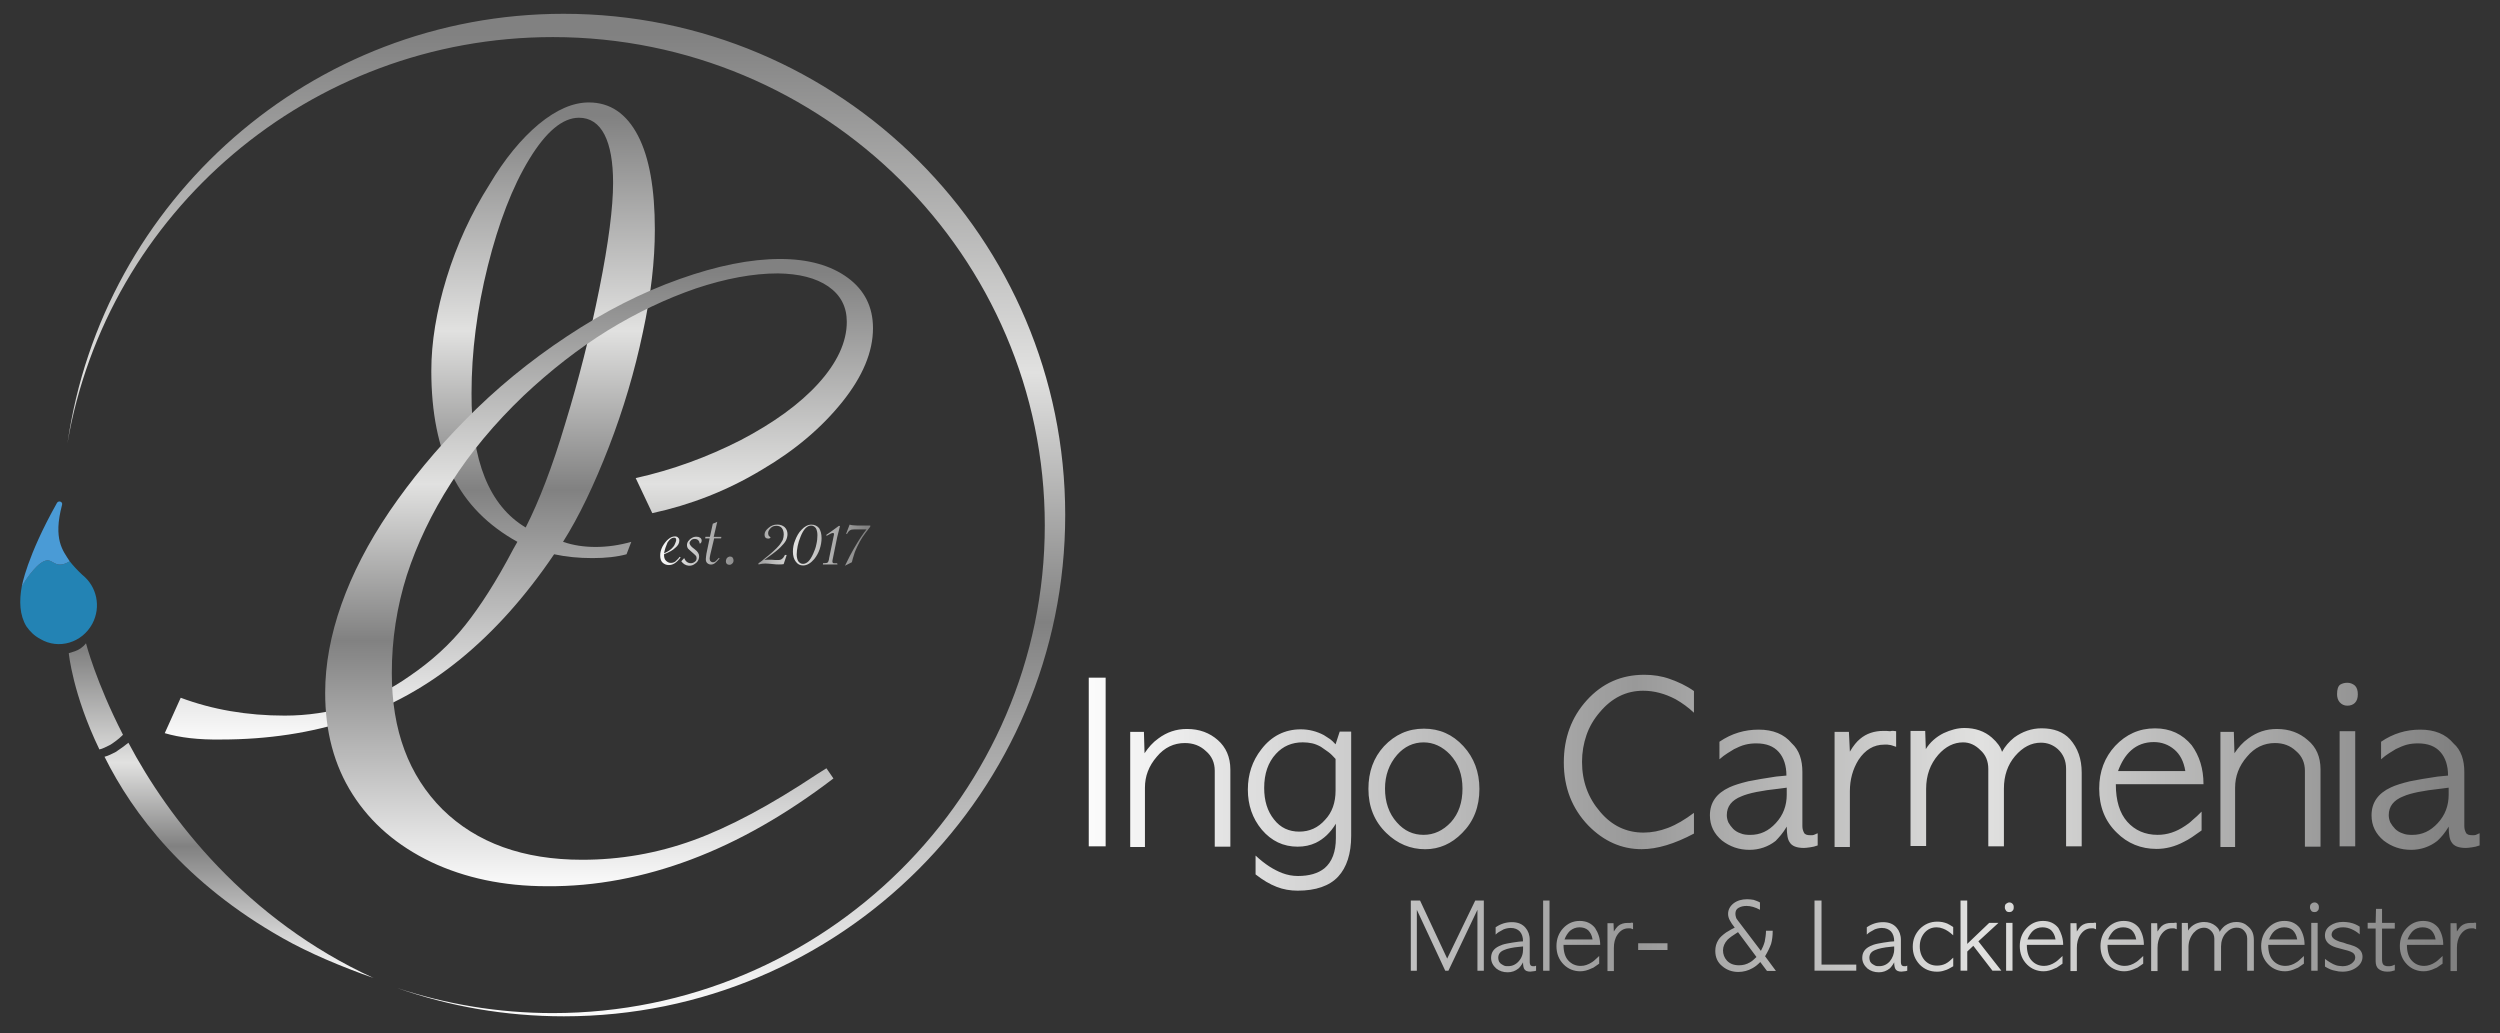
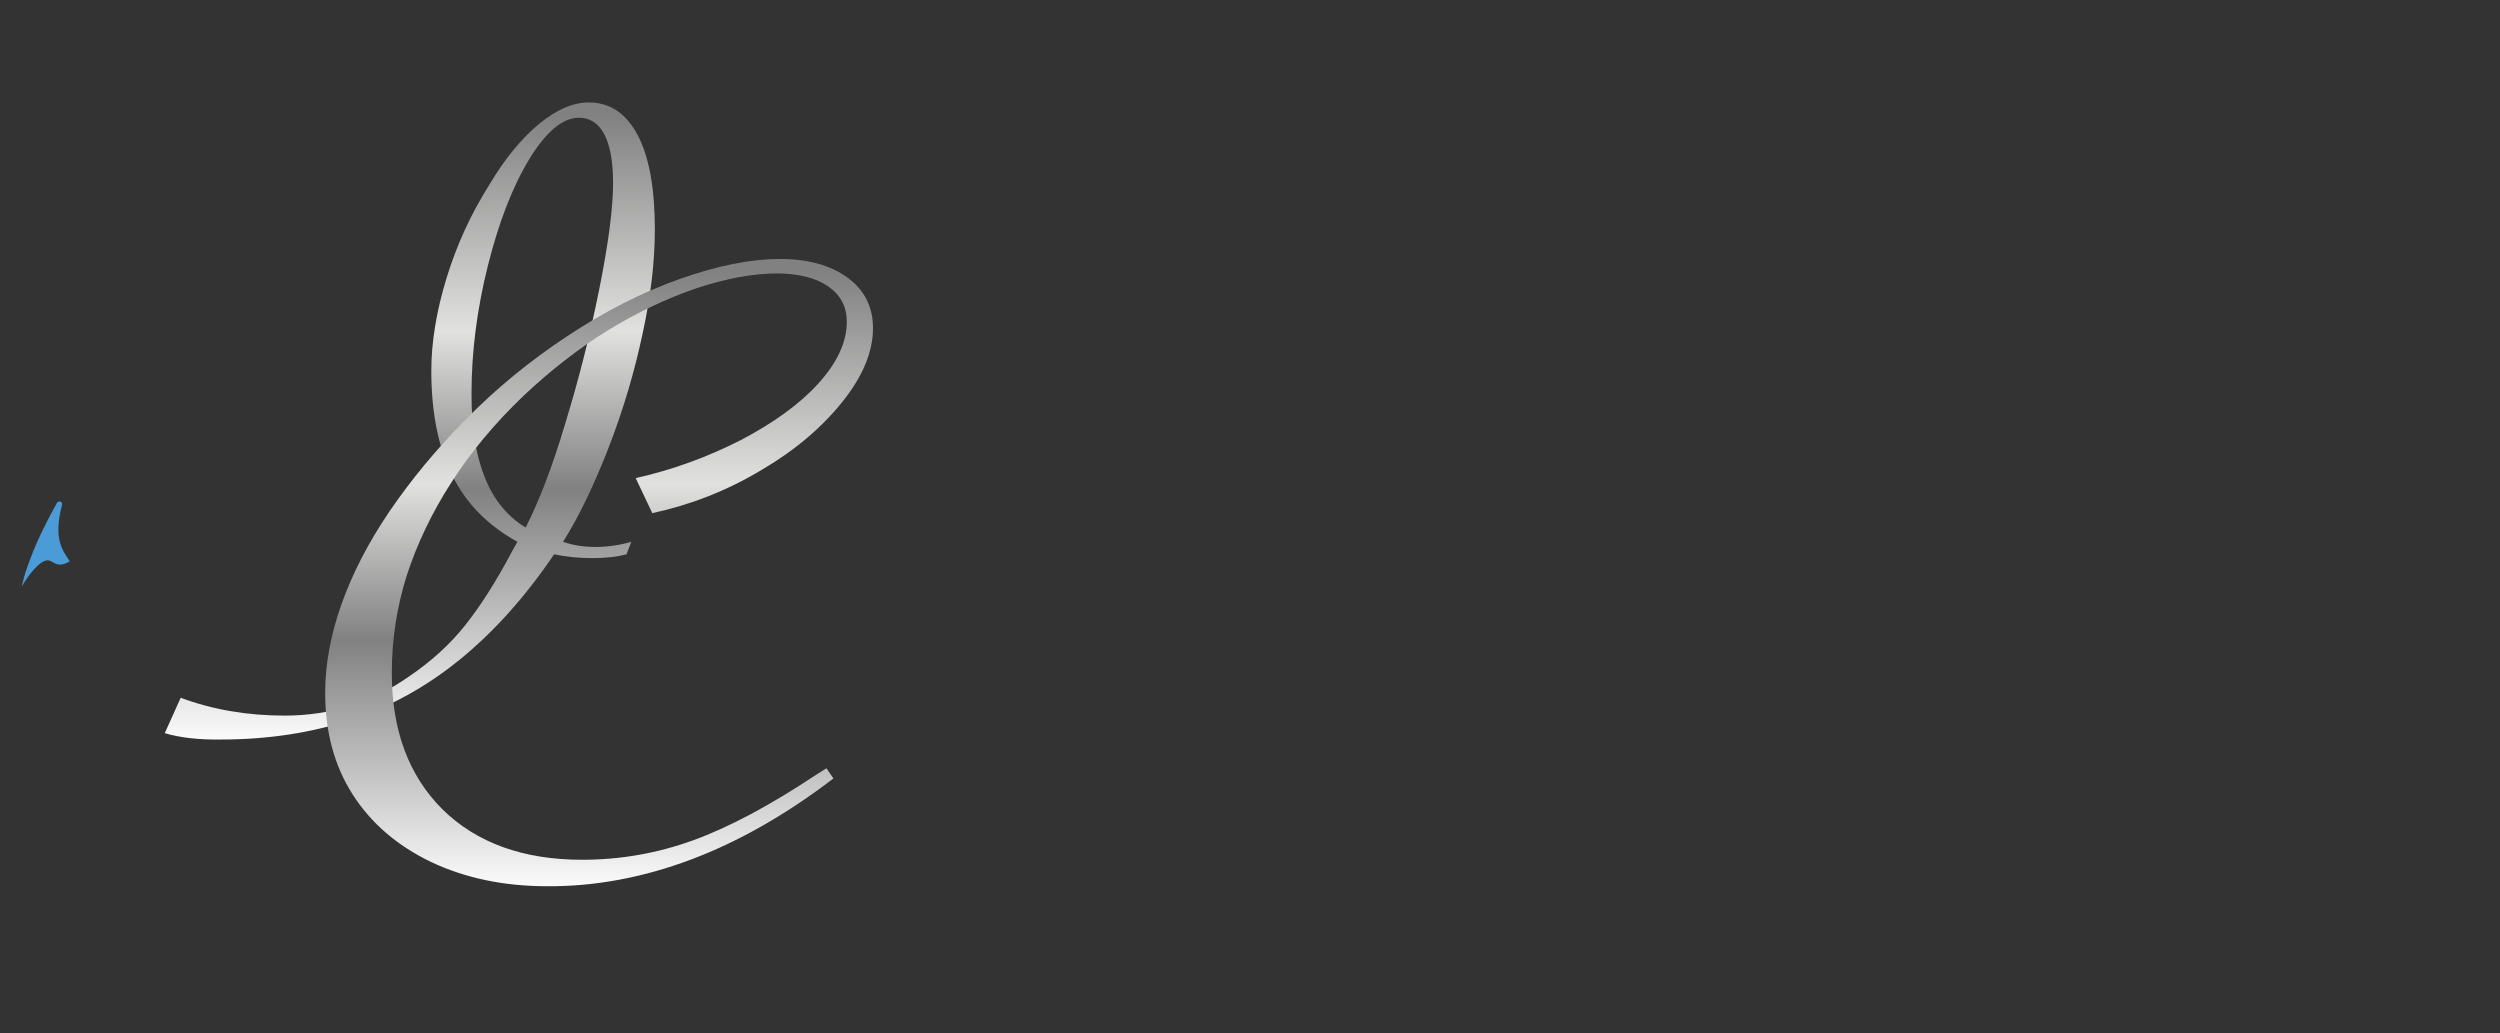
<svg xmlns="http://www.w3.org/2000/svg" version="1.1" id="Ebene_1" x="0px" y="0px" viewBox="0 0 5669.3 2342.6" style="enable-background:new 0 0 5669.3 2342.6;" xml:space="preserve">
  <rect x="0" y="0" width="5669.3" height="2342.6" fill="#333333" stroke="none" />
  <style type="text/css">
	.st0{fill:url(#path15_00000027573761764156720860000008442127505781293473_);}
	.st1{fill:url(#path26_00000066492583192628699560000009670995109805835182_);}
	.st2{fill:url(#path37_00000117639319692999416160000009404677496243232404_);}
	.st3{fill:url(#path48_00000057851321630116368270000011563497257501875087_);}
	.st4{fill:url(#path59_00000013876353810465692130000004531598760344907694_);}
	.st5{fill:url(#path81_00000054966153766130079540000013858684330968417935_);}
	.st6{fill:#2383B4;}
	.st7{fill:#4A9BD6;}
</style>
  <linearGradient id="path15_00000039852049358968484650000012456362456512696228_" gradientUnits="userSpaceOnUse" x1="2427.092" y1="6941.586" x2="5559.395" y2="6941.586" gradientTransform="matrix(1 0 0 1 0 -5074.016)">
    <stop offset="0" style="stop-color:#FFFFFF" />
    <stop offset="0.409" style="stop-color:#999999" />
    <stop offset="0.66" style="stop-color:#E1E1E0" />
    <stop offset="1" style="stop-color:#818181" />
  </linearGradient>
-   <path id="path15" style="fill:url(#path15_00000039852049358968484650000012456362456512696228_);" d="M2469,1536.8h38.3v382.5H2469  V1536.8z M2790.1,1745v175h-35.4v-172.1c0-18.1-6.5-33.3-20.2-44.8c-13-12.3-28.9-18.1-47.7-18.1c-24.6,0-46.3,10.1-63.6,31.1  c-18.1,21-26.8,44.1-26.8,70.1v134.5H2563v-261h31.1l1.4,48.4c8.7-13,18.8-24.6,31.1-33.3c19.5-14.5,40.5-21.7,65.1-21.7  c28.2,0,51.3,8.7,70.1,25.3C2780,1694.4,2790.1,1716.8,2790.1,1745z M3028.7,1687.9l9.4-28.9h26v236.4c0,40.5-10.1,71.6-29.6,92.6  s-50.6,31.8-91.8,31.8c-16.6,0-33.3-2.9-47.7-8.7c-15.2-5.8-31.1-15.2-47.7-28.2v-42.7c10.1,9.4,21,18.1,31.1,24.6  c10.1,6.5,20.2,11.6,29.6,15.2c11.6,4.3,23.1,6.5,35.4,6.5c25.3,0,45.6-5.8,60-17.4c17.4-14.5,26-37.6,26-68.7v-32.5  c-12.3,20.2-27.5,34.7-45.6,43.4c-12.3,5.8-26,8.7-41.2,8.7c-32.5,0-59.3-13-81-38.3c-21.7-26-31.8-56.4-31.8-91.1  s10.1-65.1,30.4-91.1c23.1-30.4,53.5-45.6,89.7-45.6c18.1,0,35.4,4.3,52.1,13c5.1,2.9,9.4,6.5,14.5,9.4  C3020,1679.2,3024.4,1682.8,3028.7,1687.9z M3028.7,1792.7v-71.6c-5.8-6.5-10.8-11.6-16.6-15.9c-5.8-4.3-11.6-8-16.6-11.6  c-6.5-3.6-13-6.5-20.2-8c-6.5-1.4-13.7-2.2-21-2.2c-24.6,0-44.8,8.7-60.7,26c-18.1,19.5-26.8,45.6-26.8,77.4  c0,28.9,7.2,52.8,22.4,71.6c14.5,18.8,34,27.5,57.1,27.5c23.1,0,42.7-8.7,58.6-26.8C3020.7,1842.6,3028.7,1820.2,3028.7,1792.7z   M3231.9,1925.8c-33.3,0-62.9-12.3-88.2-36.9c-26.8-26-40.5-59.3-40.5-99.8c0-39,11.6-70.9,35.4-96.9c24.6-26,54.2-39.8,90.4-39.8  c35.4,0,65.1,13,89.7,39.8c23.9,26,36.2,58.6,36.2,96.9c0,40.5-13,73.8-39,99.8C3291.9,1913.5,3263.7,1925.8,3231.9,1925.8z   M3228.3,1893.2c23.1,0,44.1-9.4,62.2-28.9c17.4-19.5,26-44.8,26-75.9c0-31.8-9.4-57.1-28.2-77.4c-17.4-18.1-37.6-27.5-60-27.5  c-23.1,0-43.4,9.4-60,28.2c-18.1,21-27.5,46.3-27.5,76.6c0,30.4,8.7,56.4,26.8,76.6C3184.9,1884.6,3205.1,1893.2,3228.3,1893.2z   M3841.4,1567.1v49.2c-12.3-11.6-26-21.7-41.2-30.4c-24.6-13-49.2-19.5-73.8-19.5c-38.3,0-70.9,15.9-98.3,48.4  c-13.7,15.9-23.9,33.3-30.4,52.1c-6.5,18.8-10.1,39-10.1,60.7c0,44.1,13.7,81.7,41.2,113.5c26.8,31.8,60,47,98.3,47  c18.1,0,36.9-3.6,55.7-10.8c18.8-7.2,38.3-18.8,58.6-34v47c-43.4,23.1-83.2,35.4-118.6,35.4c-45.6,0-86-18.1-120.8-53.5  c-36.9-38.3-55.7-86-55.7-143.2c0-55.7,17.4-102.7,52.1-141c35.4-39,78.8-57.8,130.2-57.8c20.2,0,39.8,2.9,57.8,9.4  C3805.3,1546.2,3824.1,1554.8,3841.4,1567.1z M4087.3,1750.8v122.9c0,5.8,1.4,10.1,3.6,14.5s7.2,5.8,13.7,5.8c2.2,0,3.6,0,5.1,0  s2.9-0.7,3.6-0.7c2.2-0.7,3.6-1.4,5.1-2.2c1.4-0.7,2.9-1.4,3.6-1.4v27.5c-5.8,2.2-11.6,3.6-17.4,4.3c-5.8,0.7-10.1,1.4-13.7,1.4  c-16.6,0-27.5-4.3-32.5-13c-4.3-5.8-6.5-17.4-6.5-35.4c-4.3,7.2-8.7,13.7-13,18.8c-4.3,5.1-8.7,10.1-12.3,13.7  c-16.6,13-36.9,20.2-59.3,20.2c-23.9,0-44.1-7.2-62.2-21c-18.1-15.2-27.5-34-27.5-57.1c0-28.9,14.5-49.9,44.1-63.6  c10.8-5.1,25.3-9.4,42.7-13.7c18.1-3.6,39-7.2,63.6-10.8l23.1-2.2c0-22.4-5.8-40.5-17.4-53.5c-11.6-13-28.2-19.5-50.6-19.5  c-8.7,0-16.6,0.7-25.3,2.9c-8.7,2.2-16.6,5.8-25.3,10.1c-4.3,2.9-9.4,5.8-15.2,9.4s-11.6,8-18.1,13.7v-39.8  c27.5-18.8,57.1-27.5,88.9-27.5c32.5,0,57.8,10.1,75.2,31.1C4080,1700.9,4087.3,1723.3,4087.3,1750.8z M4051.8,1802.1v-15.9  l-16.6,2.2c-40.5,4.3-69.4,10.1-86,17.4c-22.4,8.7-33.3,23.1-33.3,42.7c0,5.8,1.4,11.6,3.6,16.6c2.9,5.1,6.5,10.1,10.8,14.5  c4.3,4.3,10.1,8,16.6,10.1c6.5,2.9,13.7,3.6,22.4,3.6c22.4,0,41.2-8.7,57.8-26.8C4043.9,1848.4,4051.8,1826.7,4051.8,1802.1z   M4299.9,1658.2v35.4c-3.6-1.4-6.5-2.2-8.7-2.9c-2.2-0.7-4.3-1.4-5.8-1.4s-3.6-0.7-5.1-0.7c-2.2,0-4.3,0-7.2,0  c-23.9,0-43.4,11.6-58.6,34.7c-13,21-19.5,44.8-19.5,70.9v126.5h-34.7v-261h32.5l2.2,44.8c8-13.7,15.9-23.1,23.1-28.9  c14.5-12.3,32.5-18.1,52.8-18.1c5.8,0,10.8,0,15.2,0.7C4290.5,1656.8,4295.5,1657.5,4299.9,1658.2z M4720.7,1752.2v167h-35.4v-175.7  c0-18.8-6.5-33.3-18.8-44.8c-10.8-9.4-23.1-14.5-38.3-14.5c-21.7,0-41.2,10.1-58.6,30.4c-16.6,19.5-25.3,44.1-25.3,73.8v130.9h-35.4  v-175.7c0-17.4-5.8-31.8-18.1-42.7c-11.6-11.6-24.6-17.4-39-17.4c-21,0-39.8,9.4-56.4,28.2c-18.1,21-27.5,46.3-27.5,77.4v129.4  h-35.4v-261h33.3l1.4,41.2c9.4-15.2,23.1-27.5,40.5-36.2c15.9-7.2,31.1-11.6,47-11.6c24.6,0,45.6,7.2,62.2,21.7  c12.3,10.8,20.2,21.7,23.1,32.5c6.5-12.3,15.9-23.1,27.5-32.5c18.8-13.7,39.8-21,62.2-21c27.5,0,49.2,8,64.4,24.6  C4712,1696.6,4720.7,1721.1,4720.7,1752.2z M4996.9,1778.3h-198.8c0,37.6,8.7,65.8,26,85.3c17.4,19.5,40.5,29.6,68.7,29.6  c21.7,0,41.9-6.5,62.2-20.2c5.8-3.6,11.6-8,17.4-13.7c6.5-5.1,13-11.6,20.2-18.8v42.7c-8,5.8-15.2,10.8-21.7,15.2s-13,8-18.8,10.8  c-20.2,10.8-41.2,15.9-61.5,15.9c-35.4,0-65.8-12.3-90.4-36.9c-26.8-26-39.8-59.3-39.8-99.8c0-39,12.3-70.9,36.2-96.9  c24.6-26,54.2-39.8,90.4-39.8c34.7,0,62.2,13,83.2,38.3C4987.5,1713.9,4996.9,1742.8,4996.9,1778.3z M4803.1,1748.6h152.6  c-3.6-22.4-12.3-38.3-25.3-49.2c-13-10.8-28.2-16.6-46.3-16.6c-20.2,0-37.6,6.5-51.3,18.8  C4819.7,1713.2,4810.3,1729.1,4803.1,1748.6z M5262.3,1745v175h-35.4v-172.1c0-18.1-6.5-33.3-20.2-44.8  c-13-12.3-28.9-18.1-47.7-18.1c-24.6,0-46.3,10.1-63.6,31.1c-18.1,21-26.8,44.1-26.8,70.1v134.5h-33.3v-261h30.4l1.4,48.4  c8.7-13,18.8-24.6,31.1-33.3c19.5-14.5,40.5-21.7,65.1-21.7c28.2,0,51.3,8.7,70.1,25.3C5252.9,1694.4,5262.3,1716.8,5262.3,1745z   M5305.6,1658.2h35.4v261h-35.4V1658.2z M5323,1548.3c6.5,0,12.3,2.2,17.4,6.5c4.3,4.3,6.5,10.8,6.5,19.5c0,8.7-2.2,15.2-6.5,19.5  c-4.3,4.3-10.1,6.5-17.4,6.5c-7.2,0-13-2.9-17.4-8c-4.3-5.1-5.8-11.6-5.8-18.1c0-10.8,2.2-18.1,7.2-21.7  C5311.4,1549.8,5317.2,1548.3,5323,1548.3z M5588.4,1750.8v122.9c0,5.8,1.4,10.1,3.6,14.5s7.2,5.8,13.7,5.8c2.2,0,3.6,0,5.1,0  c1.4,0,2.9-0.7,3.6-0.7c2.2-0.7,3.6-1.4,5.1-2.2c1.4-0.7,2.9-1.4,3.6-1.4v27.5c-5.8,2.2-11.6,3.6-17.4,4.3  c-5.8,0.7-10.1,1.4-13.7,1.4c-16.6,0-27.5-4.3-32.5-13c-4.3-5.8-6.5-17.4-6.5-35.4c-4.3,7.2-8.7,13.7-13,18.8  c-4.3,5.1-8.7,10.1-13,13.7c-16.6,13-36.9,20.2-59.3,20.2c-23.9,0-44.1-7.2-62.2-21c-18.1-15.2-27.5-34-27.5-57.1  c0-28.9,14.5-49.9,44.1-63.6c10.8-5.1,25.3-9.4,42.7-13.7c17.4-3.6,39-7.2,63.6-10.8l23.1-2.2c0-22.4-5.8-40.5-17.4-53.5  c-11.6-13-28.2-19.5-50.6-19.5c-8.7,0-16.6,0.7-25.3,2.9c-8,2.2-16.6,5.8-25.3,10.1c-4.3,2.9-9.4,5.8-15.2,9.4  c-5.8,3.6-11.6,8-18.1,13.7v-39.8c27.5-18.8,57.1-27.5,88.9-27.5c32.5,0,57.8,10.1,75.2,31.1  C5581.1,1700.9,5588.4,1723.3,5588.4,1750.8z M5552.9,1802.1v-15.9l-16.6,2.2c-40.5,4.3-69.4,10.1-86,17.4  c-22.4,8.7-33.3,23.1-33.3,42.7c0,5.8,1.4,11.6,3.6,16.6c2.9,5.1,6.5,10.1,10.8,14.5c4.3,4.3,10.1,8,16.6,10.1  c6.5,2.9,13.7,3.6,22.4,3.6c22.4,0,41.2-8.7,57.8-26.8C5545,1848.4,5552.9,1826.7,5552.9,1802.1z M3199.3,2201.3v-159.1h21  l61.5,131.6l63.6-131.6h19.5v159.1h-14.5v-138.1l-65.8,138.1h-7.2l-64.4-138.1v138.1H3199.3z M3469,2131.1v51.3  c0,2.2,0.7,4.3,1.4,5.8c0.7,1.4,2.9,2.9,5.8,2.9c0.7,0,1.4,0,2.2,0c0.7,0,0.7,0,1.4,0s1.4-0.7,2.2-0.7c0.7,0,1.4-0.7,1.4-0.7v11.6  c-2.2,0.7-5.1,1.4-7.2,1.4c-2.2,0-4.3,0.7-5.8,0.7c-7.2,0-11.6-2.2-13.7-5.8c-1.4-2.2-2.9-7.2-2.9-15.2c-1.4,2.9-3.6,5.8-5.1,8  c-1.4,2.2-3.6,4.3-5.1,5.8c-7.2,5.8-15.2,8.7-24.6,8.7c-10.1,0-18.8-2.9-26-8.7c-7.2-6.5-11.6-14.5-11.6-23.9  c0-12.3,5.8-21,18.1-26.8c4.3-2.2,10.1-4.3,18.1-5.8c7.2-1.4,15.9-2.9,26.8-4.3l9.4-0.7c0-9.4-2.2-16.6-7.2-22.4  c-5.1-5.1-11.6-8-21-8c-3.6,0-7.2,0.7-10.1,1.4c-3.6,0.7-7.2,2.2-10.1,4.3c-2.2,1.4-4.3,2.2-6.5,3.6c-2.2,1.4-5.1,3.6-7.2,5.8v-16.6  c11.6-8,23.9-11.6,36.9-11.6c13.7,0,23.9,4.3,31.1,13C3465.4,2110.9,3469,2120.3,3469,2131.1z M3453.9,2152.8v-6.5l-7.2,0.7  c-16.6,1.4-28.9,4.3-35.4,7.2c-9.4,3.6-13.7,9.4-13.7,18.1c0,2.2,0.7,5.1,1.4,7.2c0.7,2.2,2.9,4.3,4.3,5.8c2.2,1.4,4.3,2.9,7.2,4.3  c2.9,1.4,5.8,1.4,9.4,1.4c9.4,0,17.4-3.6,23.9-10.8C3451,2172.3,3453.9,2162.9,3453.9,2152.8z M3499.4,2042.2h14.5v159.1h-14.5  V2042.2z M3628.8,2142.7h-83.2c0,15.9,3.6,27.5,10.8,35.4s16.6,12.3,28.2,12.3c8.7,0,17.4-2.9,26-8.7c2.2-1.4,5.1-3.6,7.2-5.8  c2.9-2.2,5.1-5.1,8.7-8v17.4c-2.9,2.2-6.5,4.3-9.4,6.5s-5.1,3.6-8,4.3c-8.7,4.3-17.4,6.5-25.3,6.5c-14.5,0-27.5-5.1-37.6-15.2  c-10.8-10.8-16.6-24.6-16.6-41.9c0-15.9,5.1-29.6,15.2-40.5c10.1-10.8,22.4-16.6,37.6-16.6c14.5,0,26,5.1,34.7,15.9  C3624.5,2115.9,3628.8,2128.2,3628.8,2142.7z M3547.9,2130.4h63.6c-1.4-9.4-5.1-15.9-10.1-21c-5.1-4.3-11.6-6.5-19.5-6.5  c-8.7,0-15.2,2.9-21.7,8C3555.1,2115.9,3550.8,2122.5,3547.9,2130.4z M3703.3,2092.8v14.5c-1.4-0.7-2.9-0.7-3.6-1.4  c-0.7,0-1.4-0.7-2.2-0.7s-1.4,0-2.2,0s-1.4,0-2.9,0c-10.1,0-18.1,5.1-24.6,14.5c-5.8,8.7-8,18.8-8,29.6v52.8h-14.5v-108.5h13.7  l0.7,18.8c3.6-5.8,6.5-9.4,9.4-12.3c5.8-5.1,13.7-7.2,21.7-7.2c2.2,0,4.3,0,6.5,0C3699,2092.1,3701.2,2092.1,3703.3,2092.8z   M3714.9,2139.1h66.5v15.2h-66.5V2139.1z M3991.1,2046.5v16.6c-10.8-5.8-21-8.7-30.4-8.7c-7.2,0-13,1.4-18.1,4.3  c-5.1,2.9-7.2,7.2-7.2,13.7c0,2.9,0.7,5.1,1.4,8c0.7,2.9,2.9,5.1,4.3,7.2l52.1,68.7c3.6-6.5,6.5-13,8.7-21c1.4-8,2.9-15.9,2.9-24.6  h15.2c0,12.3-1.4,21.7-3.6,29.6c-2.9,8-7.2,17.4-13.7,28.2l24.6,33.3H4007l-15.2-20.2c-2.9,2.9-5.8,5.8-8.7,8  c-2.9,2.2-5.8,4.3-8.7,5.8c-10.1,5.8-21,8.7-32.5,8.7c-13.7,0-26-4.3-36.2-13c-10.8-8.7-15.9-20.2-15.9-34.7  c0-9.4,2.2-17.4,7.2-25.3c3.6-5.8,9.4-10.8,17.4-16.6c2.2-1.4,5.1-2.9,8.7-5.1c2.9-2.2,7.2-3.6,10.8-5.8  c-5.1-6.5-8.7-11.6-10.8-15.9c-2.9-5.1-4.3-10.1-4.3-15.2c0-9.4,4.3-17.4,12.3-23.9c8.7-6.5,18.8-9.4,31.1-9.4  c5.1,0,9.4,0.7,14.5,1.4C3981,2042.2,3986,2043.6,3991.1,2046.5z M3983.2,2170.2l-41.9-56.4c-11.6,7.2-19.5,13-23.9,17.4  c-6.5,7.2-10.1,15.2-10.1,23.9c0,8.7,2.9,16.6,8.7,23.1c6.5,7.2,15.9,10.8,27.5,10.8c9.4,0,17.4-2.2,24.6-6.5  C3972.3,2180.3,3977.4,2176,3983.2,2170.2z M4114.8,2042.2h15.9v145.3h78.8v13.7h-94.7L4114.8,2042.2L4114.8,2042.2z M4310.7,2131.1  v51.3c0,2.2,0.7,4.3,1.4,5.8c0.7,1.4,2.9,2.9,5.8,2.9c0.7,0,1.4,0,2.2,0c0.7,0,0.7,0,1.4,0c0.7,0,1.4-0.7,2.2-0.7  c0.7,0,1.4-0.7,1.4-0.7v11.6c-2.2,0.7-5.1,1.4-7.2,1.4c-2.2,0-4.3,0.7-5.8,0.7c-7.2,0-11.6-2.2-13.7-5.8c-1.4-2.2-2.9-7.2-2.9-15.2  c-1.4,2.9-3.6,5.8-5.1,8c-1.4,2.2-3.6,4.3-5.1,5.8c-7.2,5.8-15.2,8.7-24.6,8.7c-10.1,0-18.8-2.9-26-8.7  c-7.2-6.5-11.6-14.5-11.6-23.9c0-12.3,5.8-21,18.1-26.8c4.3-2.2,10.1-4.3,18.1-5.8c7.2-1.4,15.9-2.9,26.8-4.3l9.4-0.7  c0-9.4-2.2-16.6-7.2-22.4c-5.1-5.1-11.6-8-21-8c-3.6,0-7.2,0.7-10.1,1.4c-3.6,0.7-7.2,2.2-10.1,4.3c-2.2,1.4-4.3,2.2-6.5,3.6  s-5.1,3.6-7.2,5.8v-16.6c11.6-8,23.9-11.6,36.9-11.6c13.7,0,23.9,4.3,31.1,13C4307.1,2110.9,4310.7,2120.3,4310.7,2131.1z   M4295.5,2152.8v-6.5l-7.2,0.7c-16.6,1.4-28.9,4.3-35.4,7.2c-9.4,3.6-13.7,9.4-13.7,18.1c0,2.2,0.7,5.1,1.4,7.2  c0.7,2.2,2.9,4.3,4.3,5.8c2.2,1.4,4.3,2.9,7.2,4.3c2.9,1.4,5.8,1.4,9.4,1.4c9.4,0,17.4-3.6,23.9-10.8  C4291.9,2172.3,4295.5,2162.9,4295.5,2152.8z M4429.3,2102.2v18.8c-8-7.2-15.2-12.3-23.1-15.2c-2.2-0.7-4.3-1.4-7.2-2.2  c-2.2,0-5.1-0.7-7.2-0.7c-11.6,0-20.2,4.3-27.5,12.3c-7.2,8.7-10.8,18.8-10.8,31.1c0,12.3,3.6,22.4,10.8,31.1  c7.2,8,16.6,12.3,28.2,12.3c7.2,0,13.7-1.4,19.5-4.3c5.8-2.9,11.6-8,17.4-13.7v19.5c-7.2,4.3-13.7,8-19.5,9.4  c-5.8,2.2-11.6,2.9-17.4,2.9c-15.2,0-28.2-5.1-39-15.9c-10.8-11.6-15.9-24.6-15.9-40.5c0-15.9,5.1-28.9,15.9-40.5  c10.8-10.8,23.9-16.6,39.8-16.6c8,0,15.2,1.4,22.4,4.3C4419.2,2095.7,4423.5,2098.6,4429.3,2102.2z M4445.9,2042.2h15.2v98.3  l49.9-47.7h21l-45.6,41.9l52.1,66.5h-20.2l-43.4-56.4l-13.7,13v43.4h-15.2L4445.9,2042.2L4445.9,2042.2z M4549.3,2092.8h14.5v108.5  h-14.5V2092.8z M4556.5,2046.5c2.9,0,5.1,0.7,7.2,2.9c2.2,2.2,2.9,4.3,2.9,8c0,3.6-0.7,6.5-2.9,8c-1.4,2.2-4.3,2.9-7.2,2.9  s-5.8-0.7-7.2-2.9s-2.9-4.3-2.9-7.2c0-4.3,0.7-7.2,2.9-8.7C4552.2,2047.3,4554.4,2046.5,4556.5,2046.5z M4678.7,2142.7h-82.4  c0,15.9,3.6,27.5,10.8,35.4c7.2,8,16.6,12.3,28.2,12.3c8.7,0,17.4-2.9,26-8.7c2.2-1.4,5.1-3.6,7.2-5.8c2.9-2.2,5.1-5.1,8.7-8v17.4  c-2.9,2.2-6.5,4.3-9.4,6.5c-2.9,2.2-5.1,3.6-8,4.3c-8.7,4.3-17.4,6.5-25.3,6.5c-14.5,0-27.5-5.1-37.6-15.2  c-10.8-10.8-16.6-24.6-16.6-41.9c0-15.9,5.1-29.6,15.2-40.5c10.1-10.8,22.4-16.6,37.6-16.6c14.5,0,26,5.1,34.7,15.9  C4674.4,2115.9,4678.7,2128.2,4678.7,2142.7z M4597.8,2130.4h63.6c-1.4-9.4-5.1-15.9-10.1-21c-5.1-4.3-11.6-6.5-19.5-6.5  c-8.7,0-15.9,2.9-21.7,8C4605,2115.9,4600.7,2122.5,4597.8,2130.4z M4753.2,2092.8v14.5c-1.4-0.7-2.9-0.7-3.6-1.4  c-0.7,0-1.4-0.7-2.2-0.7c-0.7,0-1.4,0-2.2,0c-0.7,0-1.4,0-2.9,0c-10.1,0-18.1,5.1-24.6,14.5c-5.8,8.7-8,18.8-8,29.6v52.8h-14.5  v-108.5h13.7l0.7,18.8c3.6-5.8,6.5-9.4,9.4-12.3c5.8-5.1,13.7-7.2,21.7-7.2c2.2,0,4.3,0,6.5,0  C4748.9,2092.1,4751.1,2092.1,4753.2,2092.8z M4861.7,2142.7h-82.4c0,15.9,3.6,27.5,10.8,35.4c7.2,8,16.6,12.3,28.2,12.3  c8.7,0,17.4-2.9,26-8.7c2.2-1.4,5.1-3.6,7.2-5.8c2.9-2.2,5.1-5.1,8.7-8v17.4c-2.9,2.2-6.5,4.3-9.4,6.5c-2.9,2.2-5.1,3.6-8,4.3  c-8.7,4.3-17.4,6.5-25.3,6.5c-14.5,0-27.5-5.1-37.6-15.2c-10.8-10.8-16.6-24.6-16.6-41.9c0-15.9,5.1-29.6,15.2-40.5  c10.1-10.8,22.4-16.6,37.6-16.6c14.5,0,26,5.1,34.7,15.9C4858.1,2115.9,4861.7,2128.2,4861.7,2142.7z M4780.7,2130.4h63.6  c-1.4-9.4-5.1-15.9-10.1-21c-5.1-4.3-11.6-6.5-19.5-6.5c-8.7,0-15.9,2.9-21.7,8C4787.9,2115.9,4783.6,2122.5,4780.7,2130.4z   M4936.2,2092.8v14.5c-1.4-0.7-2.9-0.7-3.6-1.4c-0.7,0-1.4-0.7-2.2-0.7c-0.7,0-1.4,0-2.2,0c-0.7,0-1.4,0-2.9,0  c-10.1,0-18.1,5.1-24.6,14.5c-5.8,8.7-8,18.8-8,29.6v52.8h-14.5v-108.5h13.7l0.7,18.8c3.6-5.8,6.5-9.4,9.4-12.3  c5.8-5.1,13.7-7.2,21.7-7.2c2.2,0,4.3,0,6.5,0C4931.8,2092.1,4934,2092.1,4936.2,2092.8z M5111.1,2131.9v69.4H5096v-73  c0-8-2.9-13.7-8-18.8c-4.3-4.3-9.4-5.8-15.9-5.8c-9.4,0-17.4,4.3-24.6,12.3c-7.2,8-10.8,18.8-10.8,30.4v55h-15.2v-73  c0-7.2-2.9-13-7.2-17.4c-5.1-5.1-10.1-7.2-15.9-7.2c-8.7,0-16.6,3.6-23.9,11.6c-7.2,8.7-11.6,19.5-11.6,31.8v54.2h-15.2v-108.5h13.7  l0.7,17.4c3.6-6.5,9.4-11.6,16.6-15.2c6.5-2.9,13-4.3,19.5-4.3c10.1,0,18.8,2.9,26,8.7c5.1,4.3,8.7,8.7,9.4,13.7  c2.9-5.1,6.5-9.4,11.6-13.7c8-5.8,16.6-8.7,26-8.7c11.6,0,20.2,3.6,26.8,10.1C5107.5,2108.7,5111.1,2118.8,5111.1,2131.9z   M5226.1,2142.7h-82.4c0,15.9,3.6,27.5,10.8,35.4c7.2,8,16.6,12.3,28.2,12.3c8.7,0,17.4-2.9,26-8.7c2.2-1.4,5.1-3.6,7.2-5.8  c2.9-2.2,5.1-5.1,8.7-8v17.4c-2.9,2.2-6.5,4.3-9.4,6.5s-5.1,3.6-8,4.3c-8.7,4.3-17.4,6.5-25.3,6.5c-14.5,0-27.5-5.1-37.6-15.2  c-10.8-10.8-16.6-24.6-16.6-41.9c0-15.9,5.1-29.6,15.2-40.5c10.1-10.8,22.4-16.6,37.6-16.6c14.5,0,26,5.1,34.7,15.9  C5222.5,2115.9,5226.1,2128.2,5226.1,2142.7z M5145.8,2130.4h63.6c-1.4-9.4-5.1-15.9-10.1-21c-5.1-4.3-11.6-6.5-19.5-6.5  c-8.7,0-15.2,2.9-21.7,8C5152.4,2115.9,5148.7,2122.5,5145.8,2130.4z M5241.3,2092.8h14.5v108.5h-14.5V2092.8z M5248.5,2046.5  c2.9,0,5.1,0.7,7.2,2.9c2.2,2.2,2.9,4.3,2.9,8c0,3.6-0.7,6.5-2.9,8c-1.4,2.2-4.3,2.9-7.2,2.9s-5.8-0.7-7.2-2.9  c-1.4-2.2-2.9-4.3-2.9-7.2c0-4.3,0.7-7.2,2.9-8.7C5243.5,2047.3,5246.4,2046.5,5248.5,2046.5z M5272.4,2191.9v-17.4  c8.7,6.5,16.6,11.6,25.3,14.5c2.9,0.7,5.1,1.4,7.2,1.4s5.1,0.7,7.2,0.7c8,0,15.2-2.2,20.2-5.8c5.8-4.3,8.7-8.7,8.7-13.7  c0-2.9-0.7-5.8-2.9-8.7c-2.9-3.6-10.1-6.5-22.4-9.4c-14.5-3.6-24.6-6.5-28.9-9.4c-9.4-5.1-14.5-13-14.5-22.4s3.6-16.6,11.6-22.4  c8-5.8,18.1-8.7,29.6-8.7c5.1,0,10.1,0.7,14.5,1.4c4.3,0.7,8.7,2.2,12.3,3.6c3.6,1.4,7.2,3.6,10.8,5.8v17.4  c-5.8-5.1-11.6-8.7-18.1-11.6s-13-4.3-19.5-4.3c-7.2,0-13,1.4-18.1,4.3s-8,7.2-8,12.3c0,6.5,5.8,11.6,18.1,15.9  c5.8,1.4,11.6,2.9,16.6,5.1c5.8,1.4,10.8,2.9,16.6,5.1c12.3,5.1,18.8,13,18.8,23.9c0,9.4-4.3,17.4-13,23.9  c-8.7,6.5-19.5,10.1-32.5,10.1c-5.8,0-11.6-0.7-16.6-2.2C5289,2200.5,5280.3,2196.9,5272.4,2191.9z M5388.1,2061h13.7v31.8h28.9v13  h-28.9v69.4c0,5.8,0.7,9.4,2.9,12.3c2.2,2.2,5.8,3.6,10.8,3.6c2.9,0,5.8,0,8-0.7c2.2-0.7,4.3-1.4,7.2-2.9v13c-2.2,0.7-5.1,1.4-8,2.2  c-2.9,0.7-6.5,0.7-9.4,0.7c-8,0-14.5-2.2-18.8-5.8c-5.1-3.6-7.2-10.1-7.2-18.1v-73.8h-18.1v-13h18.1L5388.1,2061z M5540.6,2142.7  h-82.4c0,15.9,3.6,27.5,10.8,35.4c7.2,8,16.6,12.3,28.2,12.3c8.7,0,17.4-2.9,26-8.7c2.2-1.4,5.1-3.6,7.2-5.8c2.9-2.2,5.1-5.1,8.7-8  v17.4c-2.9,2.2-6.5,4.3-9.4,6.5s-5.1,3.6-8,4.3c-8.7,4.3-17.4,6.5-25.3,6.5c-14.5,0-27.5-5.1-37.6-15.2  c-10.8-10.8-16.6-24.6-16.6-41.9c0-15.9,5.1-29.6,15.2-40.5c10.1-10.8,22.4-16.6,37.6-16.6c14.5,0,26,5.1,34.7,15.9  C5537,2115.9,5540.6,2128.2,5540.6,2142.7z M5459.7,2130.4h63.6c-1.4-9.4-5.1-15.9-10.1-21c-5.1-4.3-11.6-6.5-19.5-6.5  c-8.7,0-15.9,2.9-21.7,8C5466.9,2115.9,5462.6,2122.5,5459.7,2130.4z M5615.1,2092.8v14.5c-1.4-0.7-2.9-0.7-3.6-1.4  c-0.7,0-1.4-0.7-2.2-0.7c-0.7,0-1.4,0-2.2,0c-0.7,0-1.4,0-2.9,0c-10.1,0-18.1,5.1-24.6,14.5c-5.8,8.7-8,18.8-8,29.6v52.8h-14.5  v-108.5h13.7l0.7,18.8c3.6-5.8,6.5-9.4,9.4-12.3c5.8-5.1,13.7-7.2,21.7-7.2c2.2,0,4.3,0,6.5,0  C5610.8,2092.1,5613,2092.1,5615.1,2092.8z" />
  <linearGradient id="path26_00000169520726882527590560000014515466796837515434_" gradientUnits="userSpaceOnUse" x1="1284.292" y1="7409.61" x2="1284.292" y2="5151.644" gradientTransform="matrix(1 0 0 1 0 -5074.016)">
    <stop offset="0" style="stop-color:#FFFFFF" />
    <stop offset="0.409" style="stop-color:#818181" />
    <stop offset="0.66" style="stop-color:#E1E1E0" />
    <stop offset="1" style="stop-color:#818181" />
  </linearGradient>
-   <path id="path26" style="fill:url(#path26_00000169520726882527590560000014515466796837515434_);" d="M1278.1,31.3  c-572.7,0-1046.3,423.7-1125.1,974C242,483.3,701.1,84.1,1253.6,84.1c615.3,0,1115.7,496.7,1115.7,1107s-501.1,1106.3-1115.7,1106.3  c-123.6,0-242.2-20.2-353.6-57.1c118.6,41.9,245.8,64.4,378.9,64.4c627.6,0,1136.7-509,1136.7-1136.7S1906.5,31.3,1278.1,31.3z" />
  <linearGradient id="path37_00000153662908667750876060000005093712270323925397_" gradientUnits="userSpaceOnUse" x1="929.265" y1="6770.884" x2="929.265" y2="5336.354" gradientTransform="matrix(1 0 0 1 0 -5074.016)">
    <stop offset="0" style="stop-color:#FFFFFF" />
    <stop offset="0.409" style="stop-color:#818181" />
    <stop offset="0.66" style="stop-color:#E1E1E0" />
    <stop offset="1" style="stop-color:#818181" />
  </linearGradient>
  <path id="path37" style="fill:url(#path37_00000153662908667750876060000005093712270323925397_);" d="M373.6,1662.6l36.2-80.3  c71.6,26.8,150.4,40.5,235.7,40.5c104.1,0,198.1-29.6,283.4-89.7c49.9-34,91.8-72.3,125.8-115c34-42.7,70.9-99.8,109.2-172.8  l9.4-16.6c-66.5-36.9-116.4-86.8-147.5-150.4c-31.8-63.6-47.7-142.4-47.7-237.2c0-65.1,11.6-135.9,34.7-211.1  c23.1-75.2,55.7-146.1,96.9-211.1c34.7-58.6,72.3-104.1,112.1-137.4c40.5-33.3,78.1-49.2,113.5-49.2c48.4,0,85.3,25.3,111.4,75.2  c26,49.9,38.3,121.5,38.3,213.3c0,70.1-8.7,148.2-27.5,234.3c-18.1,86-43.4,172.1-76.6,258.1c-33.3,86-68,158.4-104.1,215.5  c23.1,8,47.7,11.6,73.8,11.6c26,0,52.8-3.6,81-11.6l-10.8,28.2c-21,5.8-47,8.7-77.4,8.7c-31.1,0-60-2.9-86.8-8.7  c-65.1,96.2-135.9,175-211.9,237.2s-159.1,108.5-248.7,138.1c-89.7,29.6-188,44.8-295,44.8C450.2,1677.8,407.6,1672.7,373.6,1662.6z   M1192.1,1196.2c30.4-60,60.7-138.1,89.7-235.7c30.4-99.1,56.4-201,77.4-305.9s31.1-184.4,31.1-240.1c0-47-6.5-83.9-19.5-109.2  s-32.5-38.3-57.8-38.3c-36.9,0-74.5,31.1-112.8,94s-69.4,143.9-94,242.2s-36.9,195.2-36.9,288.5  C1068.5,1045.1,1109.7,1147,1192.1,1196.2z" />
  <linearGradient id="path48_00000131358325679049556220000004757633339174276508_" gradientUnits="userSpaceOnUse" x1="1358.407" y1="7103.678" x2="1358.407" y2="5691.591" gradientTransform="matrix(1 0 0 1 0 -5074.016)">
    <stop offset="0" style="stop-color:#FFFFFF" />
    <stop offset="0.409" style="stop-color:#818181" />
    <stop offset="0.66" style="stop-color:#E1E1E0" />
    <stop offset="1" style="stop-color:#818181" />
  </linearGradient>
  <path id="path48" style="fill:url(#path48_00000131358325679049556220000004757633339174276508_);" d="M1479.2,1163.7l-37.6-79.5  c83.9-18.8,162.7-47.7,237.9-86c74.5-39,133.8-81.7,176.4-128.7s64.4-94,64.4-139.6c0-34-13.7-60.7-41.9-80.3  c-28.2-19.5-66.5-28.9-114.2-29.6c-56.4,0-118.6,11.6-185.8,34c-67.2,23.1-134.5,55-200.3,95.4c-66.5,41.2-129.4,90.4-190.2,147.5  c-65.8,62.9-120.8,128.7-164.9,198.1c-44.1,68.7-77.4,138.8-100.5,209.7c-22.4,70.9-34,145.3-34,221.3c0,130.2,38.3,232.8,115,309.5  c77.4,75.9,182.9,114.2,316.7,114.2c86,0,169.9-14.5,251.6-44.1c81.7-29.6,175-79.5,280.6-149.7l21.7-13.7l15.9,23.1  c-107,81.7-214.8,143.2-322.5,183.7c-107.7,40.5-216.9,61.5-326.8,60.7c-99.1,0-186.6-18.8-263.2-55  c-76.6-36.9-135.9-87.5-177.9-153.3s-62.2-142.4-62.2-230.7c0-63.6,12.3-130.9,36.9-200.3c24.6-69.4,60.7-139.6,109.2-211.1  c48.4-70.9,105.6-140.3,171.4-206.8c69.4-70.9,146.1-133.8,231.4-190.2c85.3-56.4,169.2-99.1,254.5-129.4  c85.3-30.4,161.2-45.6,228.5-45.6c63.6,0,115,14.5,153.3,42.7c38.3,28.2,57.1,66.5,57.1,114.2c0,53.5-23.1,109.2-69.4,167  s-107,109.9-183.7,154.7C1648.4,1113,1565.9,1144.9,1479.2,1163.7z" />
  <linearGradient id="path59_00000056419729017581696450000014403178471522131379_" gradientUnits="userSpaceOnUse" x1="1490.098" y1="6307.092" x2="1963.295" y2="6307.092" gradientTransform="matrix(1 0 0 1 0 -5074.016)">
    <stop offset="0" style="stop-color:#FFFFFF" />
    <stop offset="0.409" style="stop-color:#818181" />
    <stop offset="0.66" style="stop-color:#E1E1E0" />
    <stop offset="1" style="stop-color:#818181" />
  </linearGradient>
-   <path id="path59" style="fill:url(#path59_00000056419729017581696450000014403178471522131379_);" d="M1541.3,1262.7l2.2,1.4  c-4.3,5.8-8.7,10.1-13,13c-4.3,2.9-8.7,4.3-13.7,4.3c-5.8,0-10.8-2.2-14.5-5.8s-5.1-9.4-5.1-15.9s1.4-13,5.1-20.2  c3.6-6.5,8-12.3,13-16.6c5.1-4.3,10.1-6.5,15.2-6.5c2.9,0,5.8,0.7,7.2,2.9c2.2,1.4,2.9,4.3,2.9,6.5c0,5.8-2.9,11.6-9.4,16.6  c-5.8,5.8-14.5,10.1-25.3,14.5c0,0.7,0,1.4,0,2.2c0,5.1,1.4,9.4,4.3,12.3c2.9,2.9,6.5,5.1,10.8,5.1c3.6,0,6.5-0.7,10.1-2.9  C1534.1,1270.7,1537.7,1267.8,1541.3,1262.7z M1505.9,1254.8c8-3.6,13.7-7.2,18.1-11.6c2.9-2.9,5.1-5.8,6.5-9.4  c1.4-3.6,2.9-6.5,2.9-9.4c0-3.6-1.4-5.1-5.1-5.1c-5.1,0-9.4,3.6-14.5,10.8C1510.3,1238.1,1507.4,1246.1,1505.9,1254.8z M1545,1272.8  l6.5-7.2c2.9,7.2,8,11.6,15.2,11.6c3.6,0,6.5-1.4,9.4-3.6c2.9-2.2,3.6-5.1,3.6-8c0-2.2-0.7-4.3-2.2-5.8c-1.4-1.4-4.3-4.3-8.7-8  s-7.2-6.5-8.7-8c-1.4-2.2-2.2-4.3-2.2-7.2c0-3.6,0.7-6.5,2.9-9.4c2.2-2.9,4.3-5.1,8-7.2c3.6-2.2,6.5-2.9,10.8-2.9  c3.6,0,5.8,0.7,8,2.2c2.2,1.4,3.6,3.6,3.6,6.5c0,3.6-1.4,5.8-4.3,7.2c-0.7-3.6-1.4-5.8-3.6-8c-2.2-2.2-5.1-2.9-8-2.9  c-2.9,0-5.8,0.7-8,2.9c-2.2,2.2-3.6,4.3-3.6,6.5c0,2.9,2.2,5.8,5.8,9.4l6.5,5.1c6.5,5.1,9.4,10.1,9.4,15.2c0,3.6-0.7,7.2-2.9,10.8  s-5.1,5.8-8.7,8c-3.6,2.2-7.2,2.9-11.6,2.9C1554.4,1282.2,1549.3,1278.6,1545,1272.8z M1619.4,1221.5l-8.7,36.2  c-0.7,4.3-1.4,6.5-1.4,8.7c0,2.9,0.7,5.1,2.2,6.5c1.4,1.4,2.9,2.2,5.1,2.2c2.2,0,3.6-0.7,5.1-1.4c1.4-1.4,4.3-3.6,7.2-7.2l1.4-1.4  l1.4,1.4c-4.3,5.1-8,8.7-10.8,10.8c-2.9,2.2-5.8,2.9-8.7,2.9c-3.6,0-6.5-1.4-8.7-3.6c-2.2-2.2-2.9-5.1-2.9-8.7  c0-2.9,0.7-6.5,1.4-12.3l7.2-34.7h-10.1l0.7-3.6h10.1l6.5-29.6l10.1-4.3l-8,34h17.4l-0.7,3.6h-15.9L1619.4,1221.5L1619.4,1221.5z   M1663.5,1270.7c0,2.9-0.7,5.1-2.9,7.2c-2.2,2.2-4.3,2.9-6.5,2.9c-5.1,0-8-2.9-8-8c0-2.2,0.7-3.6,1.4-5.8c0.7-1.4,2.2-2.9,3.6-3.6  c1.4-0.7,2.9-1.4,4.3-1.4c2.2,0,4.3,0.7,5.8,2.2C1662.8,1266.3,1663.5,1268.5,1663.5,1270.7z M1783.6,1259.8l-6.5,19.5  c-3.6,0.7-7.2,0.7-10.8,0.7s-8,0-12.3-0.7c-8-0.7-14.5-1.4-18.1-1.4c-5.1,0-10.1,0.7-15.9,2.2v-2.9c5.1-2.9,10.1-7.2,15.2-11.6  c5.8-4.3,11.6-9.4,17.4-14.5c6.5-5.8,10.8-10.1,14.5-14.5s5.8-8.7,8-12.3c1.4-4.3,2.2-8,2.2-12.3c0-5.8-1.4-10.8-4.3-14.5  s-7.2-5.1-12.3-5.1c-5.1,0-9.4,1.4-13,5.1s-5.8,7.2-5.8,11.6c0,2.2,0.7,4.3,1.4,5.8c1.4,1.4,2.9,2.9,4.3,3.6  c-1.4,2.2-2.9,2.9-5.8,2.9c-2.2,0-4.3-0.7-5.8-2.2c-1.4-1.4-2.2-3.6-2.2-6.5c0-5.8,2.9-10.8,9.4-15.9c5.8-5.1,12.3-7.2,19.5-7.2  c7.2,0,12.3,2.2,16.6,5.8c4.3,4.3,6.5,9.4,6.5,15.9c0,5.1-1.4,10.1-3.6,14.5c-2.2,4.3-6.5,9.4-12.3,15.2c-5.1,5.1-13.7,12.3-26,21  c-5.8,4.3-9.4,7.2-10.8,8c2.9-0.7,6.5-0.7,9.4-0.7c2.9,0,5.1,0,7.2,0l8.7,0.7c2.2,0,4.3,0,5.8,0c4.3,0,7.2-0.7,9.4-2.9  c2.2-1.4,4.3-4.3,6.5-8.7h3.6L1783.6,1259.8L1783.6,1259.8z M1863.1,1220.1c0,8-1.4,16.6-4.3,25.3c-2.9,8.7-7.2,15.9-12.3,22.4  c-8,9.4-16.6,14.5-25.3,14.5c-7.2,0-12.3-2.9-16.6-8.7c-4.3-5.8-6.5-13-6.5-22.4c0-8.7,1.4-17.4,5.1-26c3.6-9.4,8-17.4,14.5-23.9  c6.5-7.2,14.5-11.6,22.4-11.6c7.2,0,13,2.9,17.4,8C1860.9,1203.4,1863.1,1210.7,1863.1,1220.1z M1853.7,1213.6  c0-6.5-1.4-12.3-3.6-15.9c-2.9-3.6-5.8-5.8-10.8-5.8c-9.4,0-17.4,8.7-23.9,25.3c-2.9,7.2-5.1,13.7-6.5,21  c-1.4,7.2-2.2,13.7-2.2,18.8c0,6.5,1.4,12.3,3.6,15.9c2.9,3.6,5.8,5.8,10.8,5.8c4.3,0,8.7-2.2,12.3-5.8s7.2-9.4,10.8-17.4  c2.9-6.5,5.8-13.7,7.2-21.7C1853,1227.3,1853.7,1220.1,1853.7,1213.6z M1899.3,1280.1H1866l0.7-2.9h2.9c3.6,0,5.8-0.7,7.2-1.4  c1.4-1.4,2.2-3.6,2.9-6.5l0.7-4.3l9.4-45.6l0.7-3.6c0.7-2.2,0.7-3.6,0.7-4.3c0-2.2-0.7-2.9-2.2-2.9c-1.4,0-2.9,0.7-5.1,1.4l-9.4,5.1  l-0.7-2.2l2.2-1.4l12.3-8.7c5.1-3.6,10.1-7.2,13.7-10.1h2.9c-1.4,5.8-3.6,14.5-6.5,26l-9.4,46.3c-0.7,3.6-1.4,6.5-1.4,8  c0,2.2,0.7,2.9,1.4,3.6c0.7,0.7,2.9,0.7,5.8,0.7h3.6L1899.3,1280.1z M1931.8,1275l-15.9,8l1.4-2.2c7.2-15.2,13.7-27.5,18.8-36.2  c10.8-18.8,20.2-33.3,28.9-44.1h-21.7h-5.8c-4.3,0-8,0.7-10.1,2.2c-2.2,1.4-4.3,3.6-6.5,8h-2.2l8-21c2.2,0.7,5.1,1.4,7.2,1.4  c2.9,0,5.8,0.7,10.8,0.7h28.9v2.2l-1.4,2.2c-7.2,8.7-12.3,16.6-16.6,22.4c-3.6,5.8-8,13-11.6,21c-2.9,6.5-5.8,12.3-7.2,18.1  C1934.7,1263.4,1933.2,1269.2,1931.8,1275z" />
  <linearGradient id="path81_00000118395229750484291410000016145696746585224332_" gradientUnits="userSpaceOnUse" x1="501.568" y1="6810.201" x2="501.568" y2="6055.667" gradientTransform="matrix(1 0 0 1 0 -4582.016)">
    <stop offset="0" style="stop-color:#FFFFFF" />
    <stop offset="0.409" style="stop-color:#818181" />
    <stop offset="0.66" style="stop-color:#E1E1E0" />
    <stop offset="1" style="stop-color:#818181" />
  </linearGradient>
-   <path id="path81" style="fill:url(#path81_00000118395229750484291410000016145696746585224332_);" d="M225.4,1699.5  c7.2-1.4,15.2-5.8,25.3-10.8c8.7-5.8,18.1-12.3,28.2-22.4c-61.5-120-83.9-207.5-83.9-207.5c-7.2,9.4-16.6,15.2-25.3,18.1  s-13.7,4.3-13.7,4.3S164.6,1573.6,225.4,1699.5z M641.1,2127.5c58.6,33.3,132.3,64.4,206.1,90.4c-288.5-132.3-465.7-362.3-556-533.6  c-8.7,7.2-18.1,13.7-28.9,21c-8.7,4.3-16.6,8.7-25.3,10.8C301.3,1845.5,420.6,2003.1,641.1,2127.5z" />
  <g id="g87">
-     <path id="path83" class="st6" d="M187,1303.9c-11.6-10.8-21-21-28.9-31.1c-29.6,18.1-36.9-2.2-49.9-2.2   c-20.2,0-47.7,40.5-55.7,53.5l-2.2,3.6c0,0,0,0.7-0.7,0.7c-6.5,34.7-5.1,66.5,10.1,91.8c8,11.6,18.1,21.7,31.8,28.9   c41.2,24.6,94.7,8.7,117.9-34.7C229.7,1376.2,219.6,1330,187,1303.9z" />
    <path id="path85" class="st7" d="M108.2,1270.7c13,0,20.2,20.2,49.9,2.2c-15.2-23.9-38.3-49.2-17.4-128c2.2-7.2-8-10.8-11.6-4.3   c-68.7,122.2-79.5,188.7-79.5,188.7s0.7-1.4,2.9-4.3C60.5,1311.2,88,1270.7,108.2,1270.7z" />
  </g>
</svg>